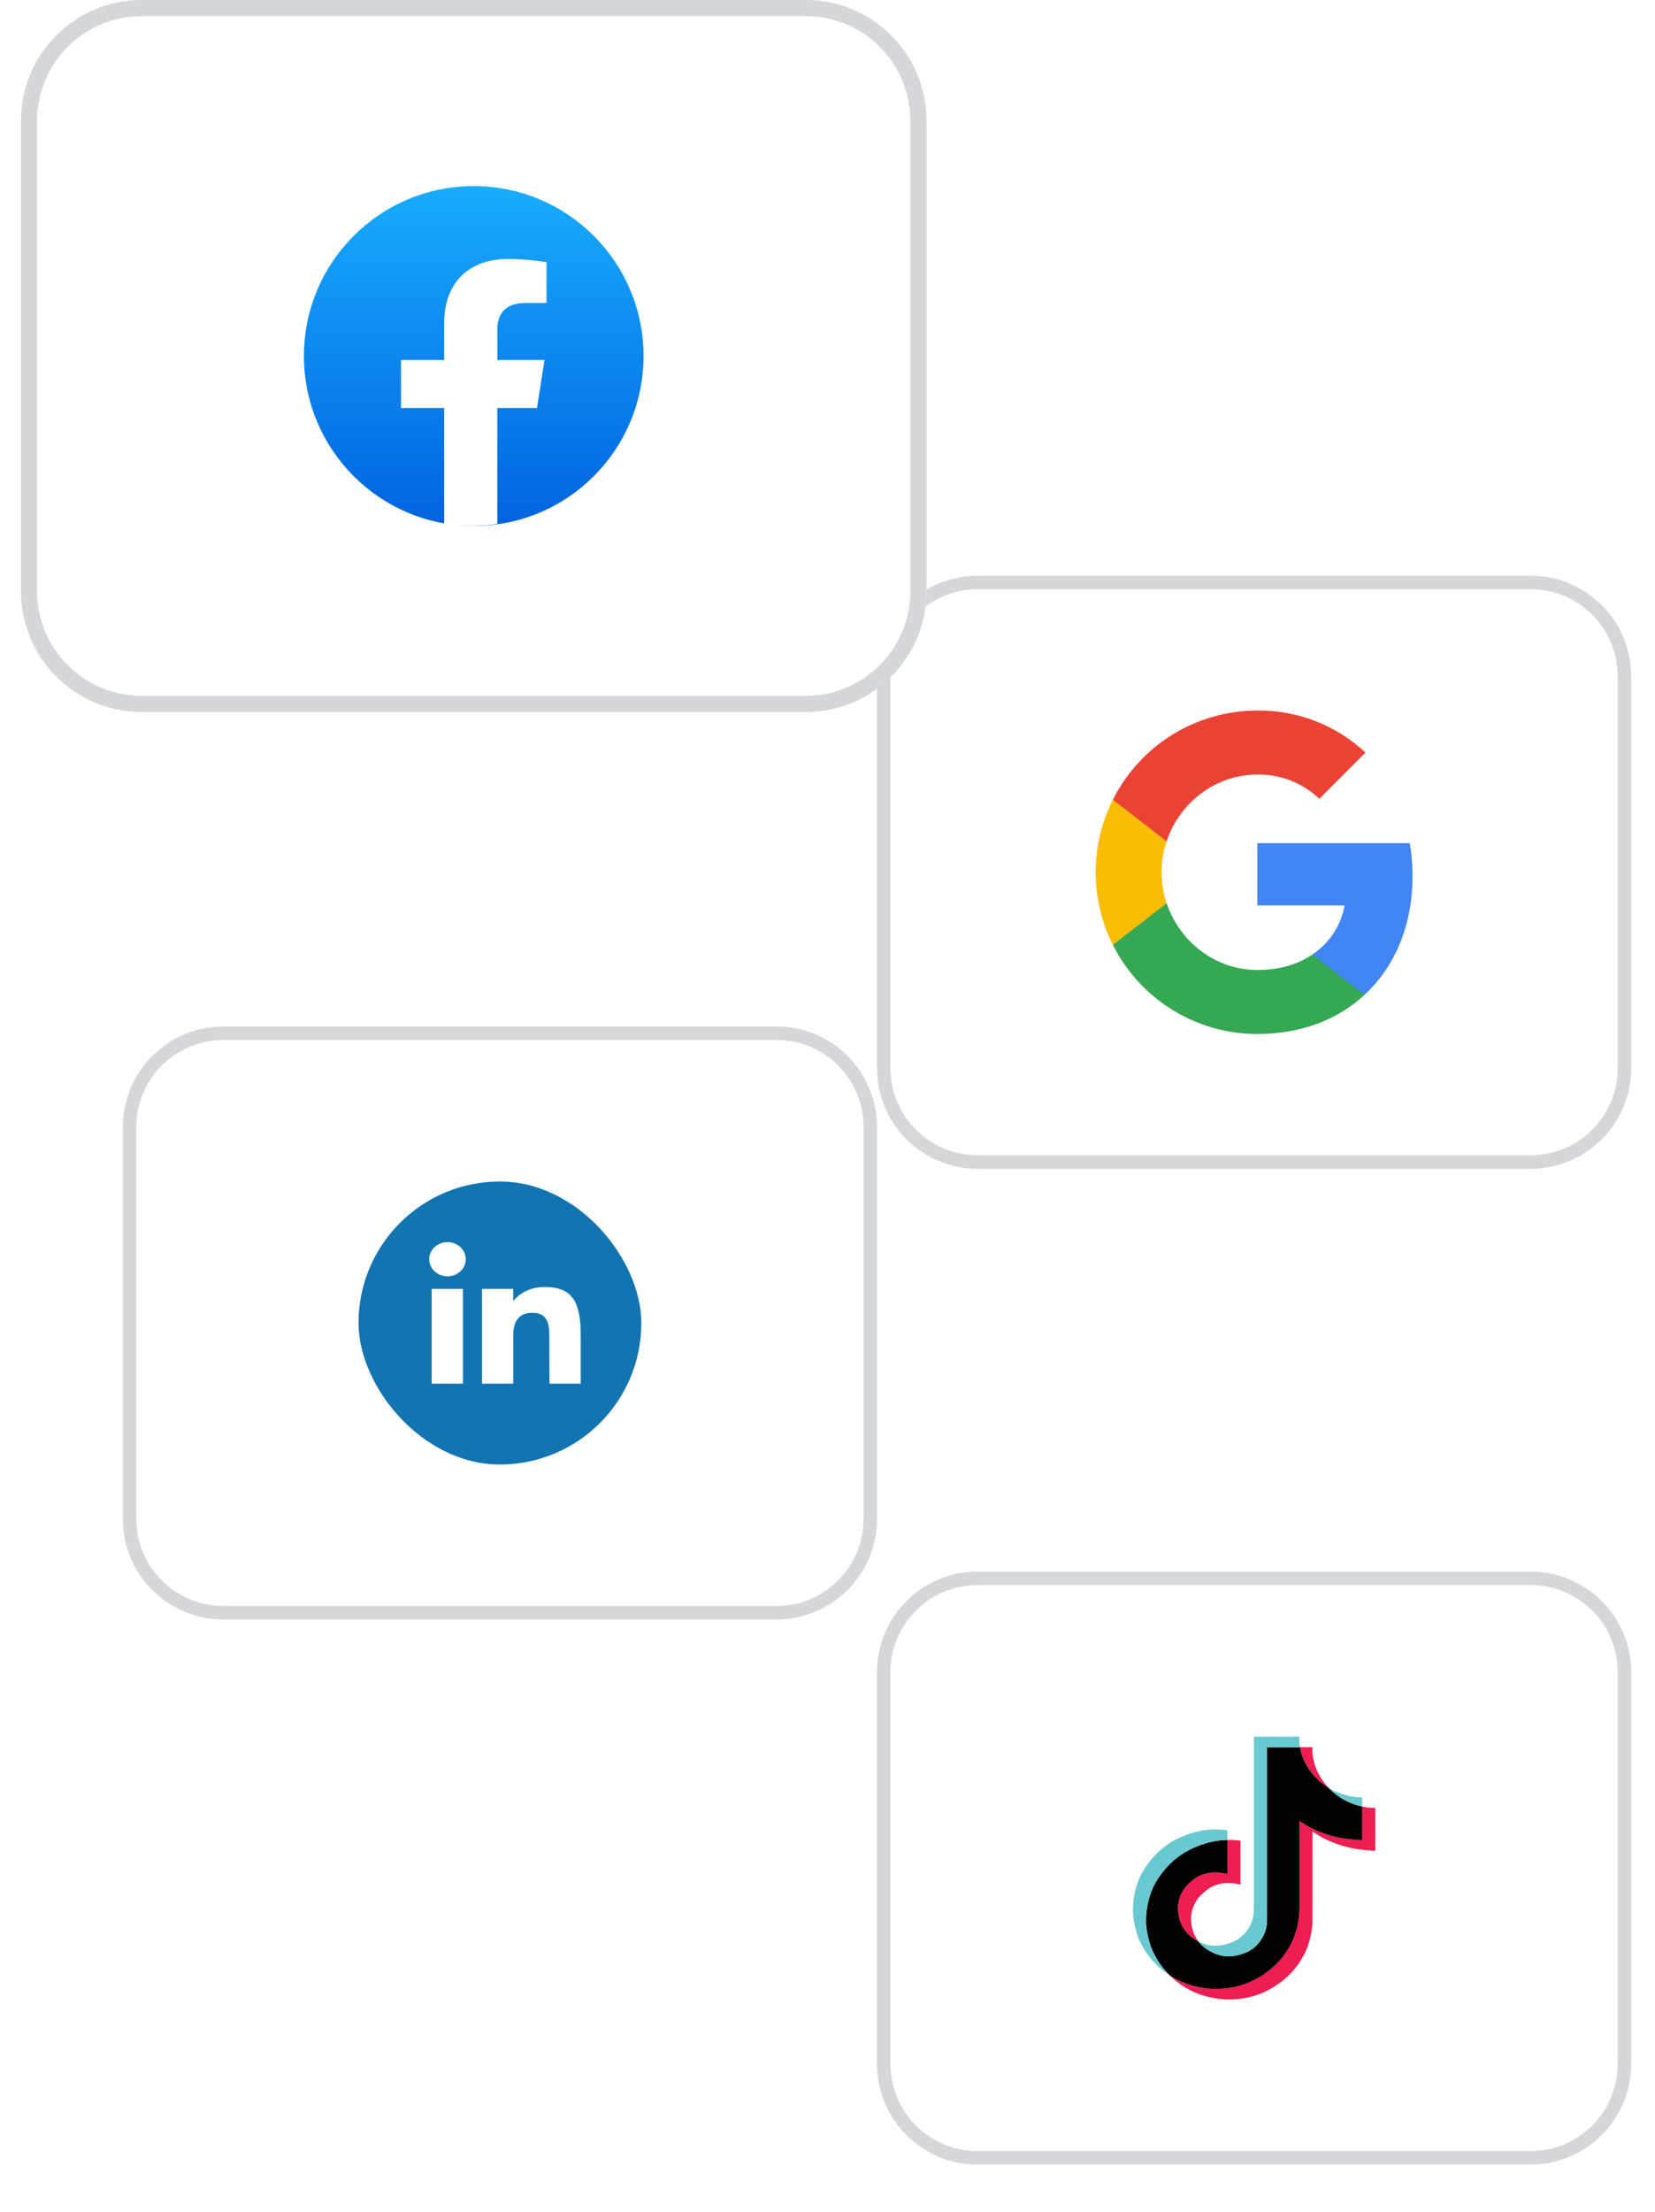
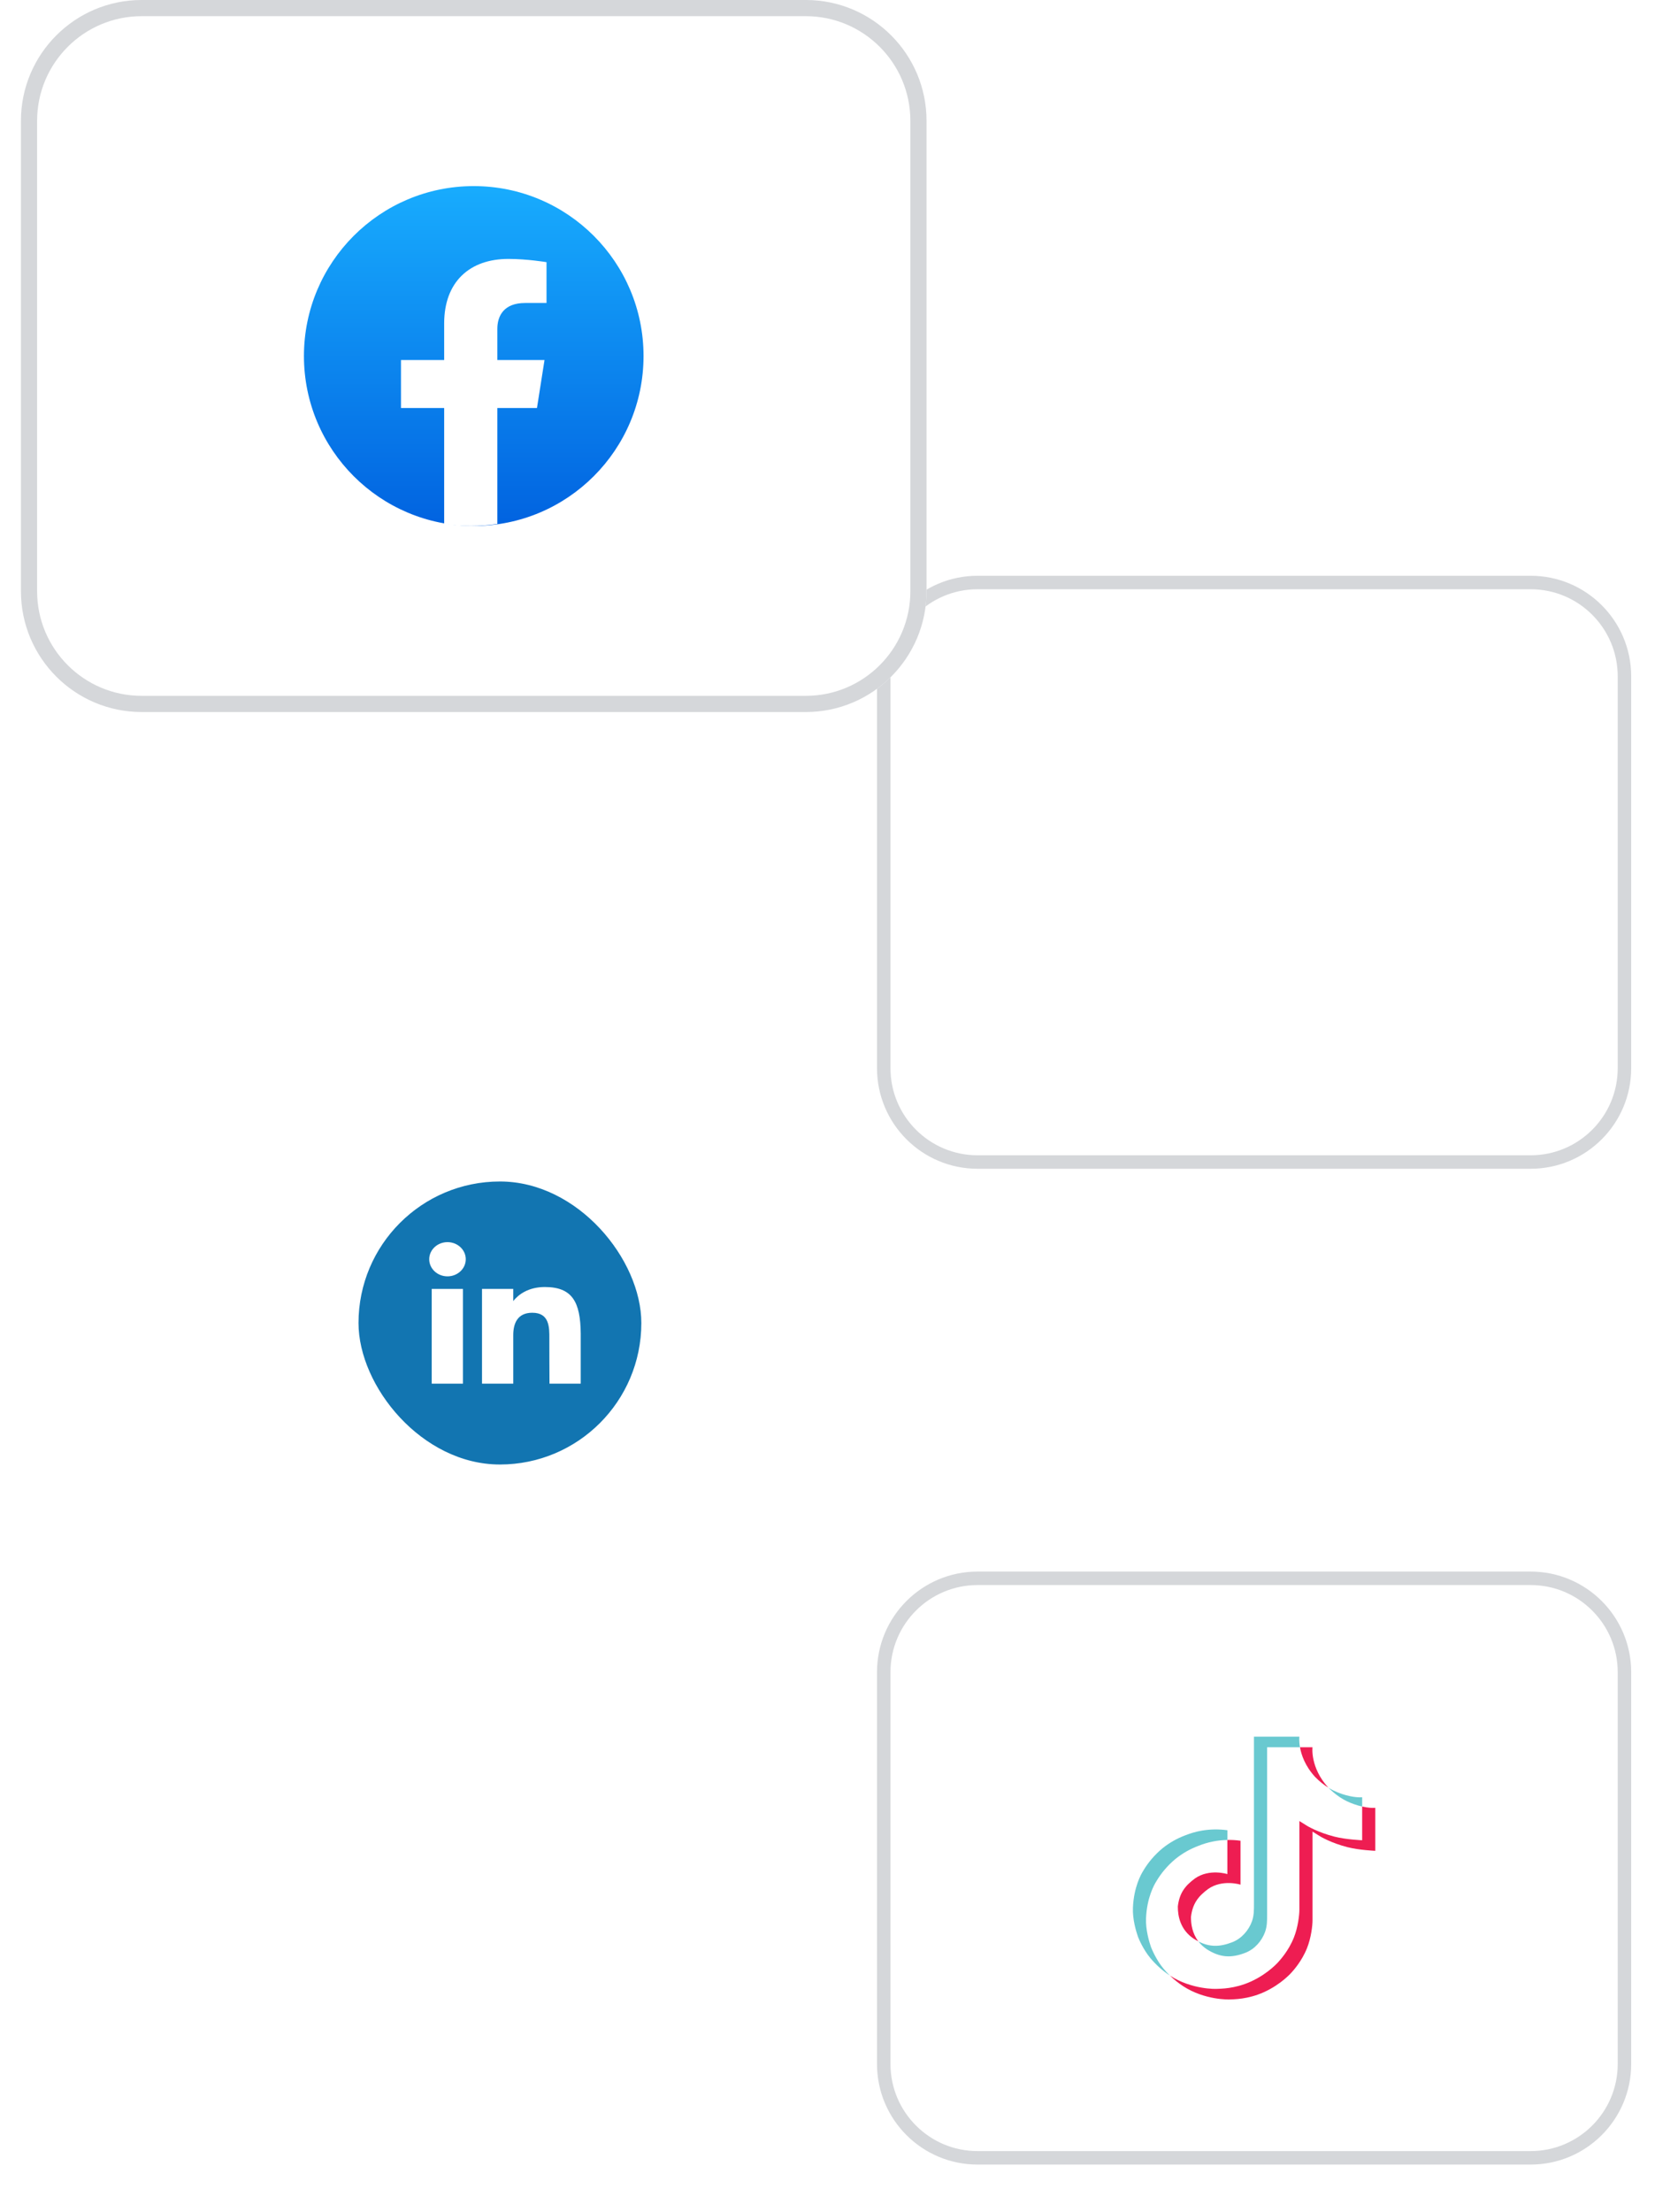
<svg xmlns="http://www.w3.org/2000/svg" width="158" height="211" viewBox="0 0 158 211" fill="none">
  <g filter="url(#filter0_dii_1619_15439)">
-     <path d="M83.727 65.528C83.727 60.227 88.025 55.928 93.327 55.928H146.127C151.428 55.928 155.727 60.227 155.727 65.528V102.9C155.727 108.202 151.428 112.5 146.127 112.5H93.327C88.025 112.5 83.727 108.202 83.727 102.9V65.528Z" fill="white" />
    <path d="M93.326 56.571H146.127C151.074 56.571 155.084 60.581 155.084 65.528V102.9C155.084 107.847 151.074 111.857 146.127 111.857H93.326C88.379 111.857 84.369 107.847 84.369 102.9V65.528C84.369 60.581 88.38 56.571 93.326 56.571Z" stroke="#D5D7DA" stroke-width="1.286" />
    <g clip-path="url(#clip0_1619_15439)">
      <path d="M134.854 84.57C134.854 83.521 134.769 82.466 134.588 81.435H120.035V87.376H128.369C128.023 89.292 126.912 90.987 125.285 92.064V95.919H130.257C133.176 93.232 134.854 89.264 134.854 84.57Z" fill="#4285F4" />
      <path d="M120.035 99.644C124.197 99.644 127.706 98.278 130.263 95.919L125.291 92.064C123.907 93.005 122.122 93.538 120.041 93.538C116.016 93.538 112.603 90.823 111.379 87.172H106.248V91.146C108.867 96.356 114.202 99.644 120.035 99.644Z" fill="#34A853" />
-       <path d="M111.373 87.172C110.726 85.255 110.726 83.18 111.373 81.264V77.29H106.248C104.059 81.65 104.059 86.786 106.248 91.146L111.373 87.172Z" fill="#FBBC04" />
      <path d="M120.035 74.892C122.235 74.858 124.361 75.686 125.954 77.205L130.359 72.8C127.57 70.181 123.868 68.741 120.035 68.787C114.202 68.787 108.867 72.075 106.248 77.29L111.373 81.264C112.592 77.608 116.01 74.892 120.035 74.892Z" fill="#EA4335" />
    </g>
  </g>
  <g filter="url(#filter1_dii_1619_15439)">
    <path d="M83.727 160.528C83.727 155.227 88.025 150.928 93.327 150.928H146.127C151.428 150.928 155.727 155.227 155.727 160.528V197.9C155.727 203.202 151.428 207.5 146.127 207.5H93.327C88.025 207.5 83.727 203.202 83.727 197.9V160.528Z" fill="white" />
    <path d="M93.326 151.571H146.127C151.074 151.571 155.084 155.581 155.084 160.528V197.9C155.084 202.847 151.074 206.857 146.127 206.857H93.326C88.379 206.857 84.369 202.847 84.369 197.9V160.528C84.369 155.581 88.38 151.571 93.326 151.571Z" stroke="#D5D7DA" stroke-width="1.286" />
    <path d="M112.446 182.871C112.597 181.623 113.108 180.925 114.073 180.209C115.453 179.239 117.176 179.788 117.176 179.788V176.533C117.595 176.522 118.014 176.547 118.429 176.607V180.796C118.429 180.796 116.706 180.247 115.326 181.217C114.362 181.933 113.849 182.632 113.699 183.88C113.695 184.557 113.822 185.443 114.407 186.209C114.262 186.134 114.115 186.05 113.964 185.955C112.675 185.089 112.44 183.789 112.446 182.871ZM125.545 170.515C124.596 169.475 124.237 168.425 124.107 167.687H125.301C125.301 167.687 125.063 169.621 126.798 171.524L126.822 171.549C126.355 171.255 125.926 170.908 125.545 170.515ZM131.297 173.464V177.568C131.297 177.568 129.773 177.508 128.646 177.221C127.071 176.82 126.059 176.205 126.059 176.205C126.059 176.205 125.36 175.766 125.304 175.736V184.211C125.304 184.682 125.175 185.861 124.781 186.844C124.266 188.13 123.473 188.974 123.327 189.146C123.327 189.146 122.361 190.287 120.658 191.055C119.123 191.748 117.775 191.731 117.372 191.748C117.372 191.748 115.042 191.841 112.946 190.478C112.492 190.178 112.069 189.838 111.682 189.462L111.692 189.47C113.789 190.832 116.119 190.74 116.119 190.74C116.522 190.722 117.87 190.74 119.405 190.047C121.106 189.279 122.073 188.138 122.073 188.138C122.217 187.965 123.015 187.121 123.527 185.835C123.92 184.853 124.05 183.674 124.05 183.202V174.728C124.107 174.759 124.805 175.197 124.805 175.197C124.805 175.197 125.818 175.813 127.392 176.214C128.52 176.501 130.043 176.56 130.043 176.56V173.344C130.564 173.461 131.009 173.493 131.297 173.464Z" fill="#EE1D52" />
-     <path d="M130.045 173.344V176.559C130.045 176.559 128.522 176.5 127.394 176.213C125.819 175.812 124.807 175.196 124.807 175.196C124.807 175.196 124.108 174.758 124.052 174.727V183.203C124.052 183.675 123.923 184.854 123.529 185.836C123.014 187.122 122.22 187.966 122.074 188.139C122.074 188.139 121.109 189.28 119.406 190.048C117.871 190.741 116.524 190.723 116.12 190.741C116.12 190.741 113.791 190.833 111.694 189.471L111.683 189.463C111.462 189.249 111.253 189.022 111.059 188.785C110.39 187.969 109.979 187.004 109.876 186.729C109.876 186.728 109.876 186.727 109.876 186.726C109.711 186.247 109.362 185.098 109.41 183.985C109.494 182.022 110.185 180.817 110.367 180.515C110.851 179.692 111.48 178.955 112.226 178.338C112.885 177.806 113.631 177.382 114.435 177.085C115.304 176.735 116.235 176.548 117.177 176.533V179.788C117.177 179.788 115.454 179.241 114.074 180.209C113.11 180.925 112.598 181.623 112.448 182.871C112.441 183.789 112.676 185.089 113.965 185.955C114.115 186.051 114.263 186.135 114.408 186.209C114.633 186.502 114.907 186.757 115.219 186.964C116.477 187.761 117.532 187.816 118.881 187.299C119.781 186.953 120.458 186.173 120.772 185.309C120.969 184.769 120.966 184.226 120.966 183.664V167.687H124.106C124.235 168.425 124.594 169.475 125.543 170.515C125.924 170.908 126.353 171.255 126.821 171.549C126.959 171.692 127.665 172.399 128.572 172.832C129.041 173.057 129.535 173.228 130.045 173.344Z" fill="black" />
    <path d="M108.627 185.73V185.732L108.705 185.943C108.696 185.919 108.667 185.844 108.627 185.73Z" fill="#69C9D0" />
    <path d="M114.435 177.085C113.632 177.382 112.885 177.806 112.226 178.338C111.48 178.957 110.851 179.695 110.368 180.52C110.185 180.821 109.495 182.027 109.41 183.99C109.363 185.103 109.711 186.252 109.877 186.73C109.877 186.731 109.877 186.732 109.877 186.734C109.982 187.006 110.39 187.971 111.06 188.79C111.254 189.027 111.462 189.253 111.684 189.468C110.974 188.997 110.342 188.429 109.806 187.781C109.143 186.972 108.734 186.017 108.627 185.735C108.627 185.733 108.627 185.731 108.627 185.729V185.726C108.461 185.248 108.111 184.098 108.16 182.984C108.244 181.021 108.935 179.816 109.117 179.514C109.6 178.689 110.229 177.951 110.976 177.332C111.634 176.8 112.381 176.376 113.185 176.079C113.686 175.879 114.209 175.732 114.743 175.64C115.548 175.505 116.371 175.493 117.18 175.605V176.533C116.237 176.548 115.305 176.735 114.435 177.085Z" fill="#69C9D0" />
    <path d="M124.108 167.687H120.969V183.665C120.969 184.227 120.969 184.768 120.774 185.31C120.457 186.173 119.783 186.953 118.884 187.299C117.534 187.818 116.48 187.761 115.221 186.964C114.909 186.758 114.634 186.504 114.408 186.212C115.48 186.76 116.44 186.75 117.629 186.293C118.527 185.947 119.203 185.167 119.519 184.303C119.716 183.763 119.714 183.22 119.714 182.659V166.678H124.049C124.049 166.678 124 167.076 124.108 167.687ZM130.045 172.456V173.345C129.536 173.228 129.043 173.057 128.575 172.833C127.668 172.399 126.962 171.692 126.823 171.549C126.984 171.65 127.15 171.742 127.322 171.824C128.424 172.352 129.51 172.509 130.045 172.456Z" fill="#69C9D0" />
  </g>
  <g filter="url(#filter2_dii_1619_15439)">
    <path d="M11.727 108.528C11.727 103.227 16.025 98.928 21.327 98.928H74.127C79.428 98.928 83.727 103.227 83.727 108.528V145.9C83.727 151.202 79.428 155.5 74.127 155.5H21.327C16.025 155.5 11.727 151.202 11.727 145.9V108.528Z" fill="white" />
-     <path d="M21.326 99.571H74.127C79.073 99.571 83.084 103.581 83.084 108.528V145.9C83.084 150.847 79.074 154.857 74.127 154.857H21.326C16.38 154.857 12.369 150.847 12.369 145.9V108.528C12.369 103.581 16.38 99.571 21.326 99.571Z" stroke="#D5D7DA" stroke-width="1.286" />
    <rect x="34.227" y="113.714" width="27" height="27" rx="13.5" fill="#1275B1" />
    <path d="M44.466 121.132C44.466 122.033 43.685 122.763 42.721 122.763C41.758 122.763 40.977 122.033 40.977 121.132C40.977 120.231 41.758 119.5 42.721 119.5C43.685 119.5 44.466 120.231 44.466 121.132Z" fill="white" />
    <path d="M41.215 123.963H44.197V133H41.215V123.963Z" fill="white" />
    <path d="M48.999 123.963H46.017V133H48.999C48.999 133 48.999 130.155 48.999 128.376C48.999 127.308 49.364 126.236 50.818 126.236C52.462 126.236 52.452 127.633 52.445 128.716C52.435 130.131 52.459 131.575 52.459 133H55.441V128.23C55.416 125.185 54.622 123.782 52.011 123.782C50.461 123.782 49.5 124.485 48.999 125.122V123.963Z" fill="white" />
  </g>
  <g filter="url(#filter3_dii_1619_15439)">
    <path d="M2 12.527C2 6.161 7.161 1 13.527 1H76.927C83.293 1 88.454 6.161 88.454 12.527V57.401C88.454 63.767 83.293 68.928 76.927 68.928H13.527C7.161 68.928 2 63.767 2 57.401V12.527Z" fill="white" />
    <path d="M13.527 1.771H76.927C82.867 1.771 87.683 6.587 87.683 12.527V57.401C87.683 63.341 82.867 68.156 76.927 68.156H13.527C7.587 68.156 2.772 63.341 2.771 57.401V12.527C2.771 6.587 7.587 1.771 13.527 1.771Z" stroke="#D5D7DA" stroke-width="1.544" />
    <circle cx="45.227" cy="34.964" r="16.21" fill="url(#paint0_linear_1619_15439)" />
    <path d="M51.264 39.922L51.984 35.346H47.48V32.379C47.48 31.127 48.108 29.905 50.126 29.905H52.175V26.01C52.175 26.01 50.316 25.701 48.539 25.701C44.828 25.701 42.404 27.893 42.404 31.859V35.346H38.28V39.922H42.404V50.983C43.232 51.109 44.079 51.174 44.942 51.174C45.805 51.174 46.652 51.109 47.48 50.983V39.922H51.264Z" fill="white" />
  </g>
  <defs>
    <filter id="filter0_dii_1619_15439" x="81.727" y="54.928" width="76" height="60.572" filterUnits="userSpaceOnUse" color-interpolation-filters="sRGB">
      <feFlood flood-opacity="0" result="BackgroundImageFix" />
      <feColorMatrix in="SourceAlpha" type="matrix" values="0 0 0 0 0 0 0 0 0 0 0 0 0 0 0 0 0 0 127 0" result="hardAlpha" />
      <feOffset dy="1" />
      <feGaussianBlur stdDeviation="1" />
      <feColorMatrix type="matrix" values="0 0 0 0 0.039 0 0 0 0 0.05 0 0 0 0 0.071 0 0 0 0.05 0" />
      <feBlend mode="normal" in2="BackgroundImageFix" result="effect1_dropShadow_1619_15439" />
      <feBlend mode="normal" in="SourceGraphic" in2="effect1_dropShadow_1619_15439" result="shape" />
      <feColorMatrix in="SourceAlpha" type="matrix" values="0 0 0 0 0 0 0 0 0 0 0 0 0 0 0 0 0 0 127 0" result="hardAlpha" />
      <feOffset dy="-2" />
      <feComposite in2="hardAlpha" operator="arithmetic" k2="-1" k3="1" />
      <feColorMatrix type="matrix" values="0 0 0 0 0.039 0 0 0 0 0.05 0 0 0 0 0.071 0 0 0 0.05 0" />
      <feBlend mode="normal" in2="shape" result="effect2_innerShadow_1619_15439" />
      <feColorMatrix in="SourceAlpha" type="matrix" values="0 0 0 0 0 0 0 0 0 0 0 0 0 0 0 0 0 0 127 0" result="hardAlpha" />
      <feMorphology radius="1" operator="erode" in="SourceAlpha" result="effect3_innerShadow_1619_15439" />
      <feOffset />
      <feComposite in2="hardAlpha" operator="arithmetic" k2="-1" k3="1" />
      <feColorMatrix type="matrix" values="0 0 0 0 0.039 0 0 0 0 0.05 0 0 0 0 0.071 0 0 0 0.18 0" />
      <feBlend mode="normal" in2="effect2_innerShadow_1619_15439" result="effect3_innerShadow_1619_15439" />
    </filter>
    <filter id="filter1_dii_1619_15439" x="81.727" y="149.928" width="76" height="60.572" filterUnits="userSpaceOnUse" color-interpolation-filters="sRGB">
      <feFlood flood-opacity="0" result="BackgroundImageFix" />
      <feColorMatrix in="SourceAlpha" type="matrix" values="0 0 0 0 0 0 0 0 0 0 0 0 0 0 0 0 0 0 127 0" result="hardAlpha" />
      <feOffset dy="1" />
      <feGaussianBlur stdDeviation="1" />
      <feColorMatrix type="matrix" values="0 0 0 0 0.039 0 0 0 0 0.05 0 0 0 0 0.071 0 0 0 0.05 0" />
      <feBlend mode="normal" in2="BackgroundImageFix" result="effect1_dropShadow_1619_15439" />
      <feBlend mode="normal" in="SourceGraphic" in2="effect1_dropShadow_1619_15439" result="shape" />
      <feColorMatrix in="SourceAlpha" type="matrix" values="0 0 0 0 0 0 0 0 0 0 0 0 0 0 0 0 0 0 127 0" result="hardAlpha" />
      <feOffset dy="-2" />
      <feComposite in2="hardAlpha" operator="arithmetic" k2="-1" k3="1" />
      <feColorMatrix type="matrix" values="0 0 0 0 0.039 0 0 0 0 0.05 0 0 0 0 0.071 0 0 0 0.05 0" />
      <feBlend mode="normal" in2="shape" result="effect2_innerShadow_1619_15439" />
      <feColorMatrix in="SourceAlpha" type="matrix" values="0 0 0 0 0 0 0 0 0 0 0 0 0 0 0 0 0 0 127 0" result="hardAlpha" />
      <feMorphology radius="1" operator="erode" in="SourceAlpha" result="effect3_innerShadow_1619_15439" />
      <feOffset />
      <feComposite in2="hardAlpha" operator="arithmetic" k2="-1" k3="1" />
      <feColorMatrix type="matrix" values="0 0 0 0 0.039 0 0 0 0 0.05 0 0 0 0 0.071 0 0 0 0.18 0" />
      <feBlend mode="normal" in2="effect2_innerShadow_1619_15439" result="effect3_innerShadow_1619_15439" />
    </filter>
    <filter id="filter2_dii_1619_15439" x="9.727" y="97.928" width="76" height="60.572" filterUnits="userSpaceOnUse" color-interpolation-filters="sRGB">
      <feFlood flood-opacity="0" result="BackgroundImageFix" />
      <feColorMatrix in="SourceAlpha" type="matrix" values="0 0 0 0 0 0 0 0 0 0 0 0 0 0 0 0 0 0 127 0" result="hardAlpha" />
      <feOffset dy="1" />
      <feGaussianBlur stdDeviation="1" />
      <feColorMatrix type="matrix" values="0 0 0 0 0.039 0 0 0 0 0.05 0 0 0 0 0.071 0 0 0 0.05 0" />
      <feBlend mode="normal" in2="BackgroundImageFix" result="effect1_dropShadow_1619_15439" />
      <feBlend mode="normal" in="SourceGraphic" in2="effect1_dropShadow_1619_15439" result="shape" />
      <feColorMatrix in="SourceAlpha" type="matrix" values="0 0 0 0 0 0 0 0 0 0 0 0 0 0 0 0 0 0 127 0" result="hardAlpha" />
      <feOffset dy="-2" />
      <feComposite in2="hardAlpha" operator="arithmetic" k2="-1" k3="1" />
      <feColorMatrix type="matrix" values="0 0 0 0 0.039 0 0 0 0 0.05 0 0 0 0 0.071 0 0 0 0.05 0" />
      <feBlend mode="normal" in2="shape" result="effect2_innerShadow_1619_15439" />
      <feColorMatrix in="SourceAlpha" type="matrix" values="0 0 0 0 0 0 0 0 0 0 0 0 0 0 0 0 0 0 127 0" result="hardAlpha" />
      <feMorphology radius="1" operator="erode" in="SourceAlpha" result="effect3_innerShadow_1619_15439" />
      <feOffset />
      <feComposite in2="hardAlpha" operator="arithmetic" k2="-1" k3="1" />
      <feColorMatrix type="matrix" values="0 0 0 0 0.039 0 0 0 0 0.05 0 0 0 0 0.071 0 0 0 0.18 0" />
      <feBlend mode="normal" in2="effect2_innerShadow_1619_15439" result="effect3_innerShadow_1619_15439" />
    </filter>
    <filter id="filter3_dii_1619_15439" x="0" y="0" width="90.454" height="71.928" filterUnits="userSpaceOnUse" color-interpolation-filters="sRGB">
      <feFlood flood-opacity="0" result="BackgroundImageFix" />
      <feColorMatrix in="SourceAlpha" type="matrix" values="0 0 0 0 0 0 0 0 0 0 0 0 0 0 0 0 0 0 127 0" result="hardAlpha" />
      <feOffset dy="1" />
      <feGaussianBlur stdDeviation="1" />
      <feColorMatrix type="matrix" values="0 0 0 0 0.039 0 0 0 0 0.05 0 0 0 0 0.071 0 0 0 0.05 0" />
      <feBlend mode="normal" in2="BackgroundImageFix" result="effect1_dropShadow_1619_15439" />
      <feBlend mode="normal" in="SourceGraphic" in2="effect1_dropShadow_1619_15439" result="shape" />
      <feColorMatrix in="SourceAlpha" type="matrix" values="0 0 0 0 0 0 0 0 0 0 0 0 0 0 0 0 0 0 127 0" result="hardAlpha" />
      <feOffset dy="-2" />
      <feComposite in2="hardAlpha" operator="arithmetic" k2="-1" k3="1" />
      <feColorMatrix type="matrix" values="0 0 0 0 0.039 0 0 0 0 0.05 0 0 0 0 0.071 0 0 0 0.05 0" />
      <feBlend mode="normal" in2="shape" result="effect2_innerShadow_1619_15439" />
      <feColorMatrix in="SourceAlpha" type="matrix" values="0 0 0 0 0 0 0 0 0 0 0 0 0 0 0 0 0 0 127 0" result="hardAlpha" />
      <feMorphology radius="1" operator="erode" in="SourceAlpha" result="effect3_innerShadow_1619_15439" />
      <feOffset />
      <feComposite in2="hardAlpha" operator="arithmetic" k2="-1" k3="1" />
      <feColorMatrix type="matrix" values="0 0 0 0 0.039 0 0 0 0 0.05 0 0 0 0 0.071 0 0 0 0.18 0" />
      <feBlend mode="normal" in2="effect2_innerShadow_1619_15439" result="effect3_innerShadow_1619_15439" />
    </filter>
    <linearGradient id="paint0_linear_1619_15439" x1="45.227" y1="18.754" x2="45.227" y2="51.078" gradientUnits="userSpaceOnUse">
      <stop stop-color="#18ACFE" />
      <stop offset="1" stop-color="#0163E0" />
    </linearGradient>
    <clipPath id="clip0_1619_15439">
-       <rect width="30.857" height="30.857" fill="white" transform="translate(104.298 68.786)" />
-     </clipPath>
+       </clipPath>
  </defs>
</svg>